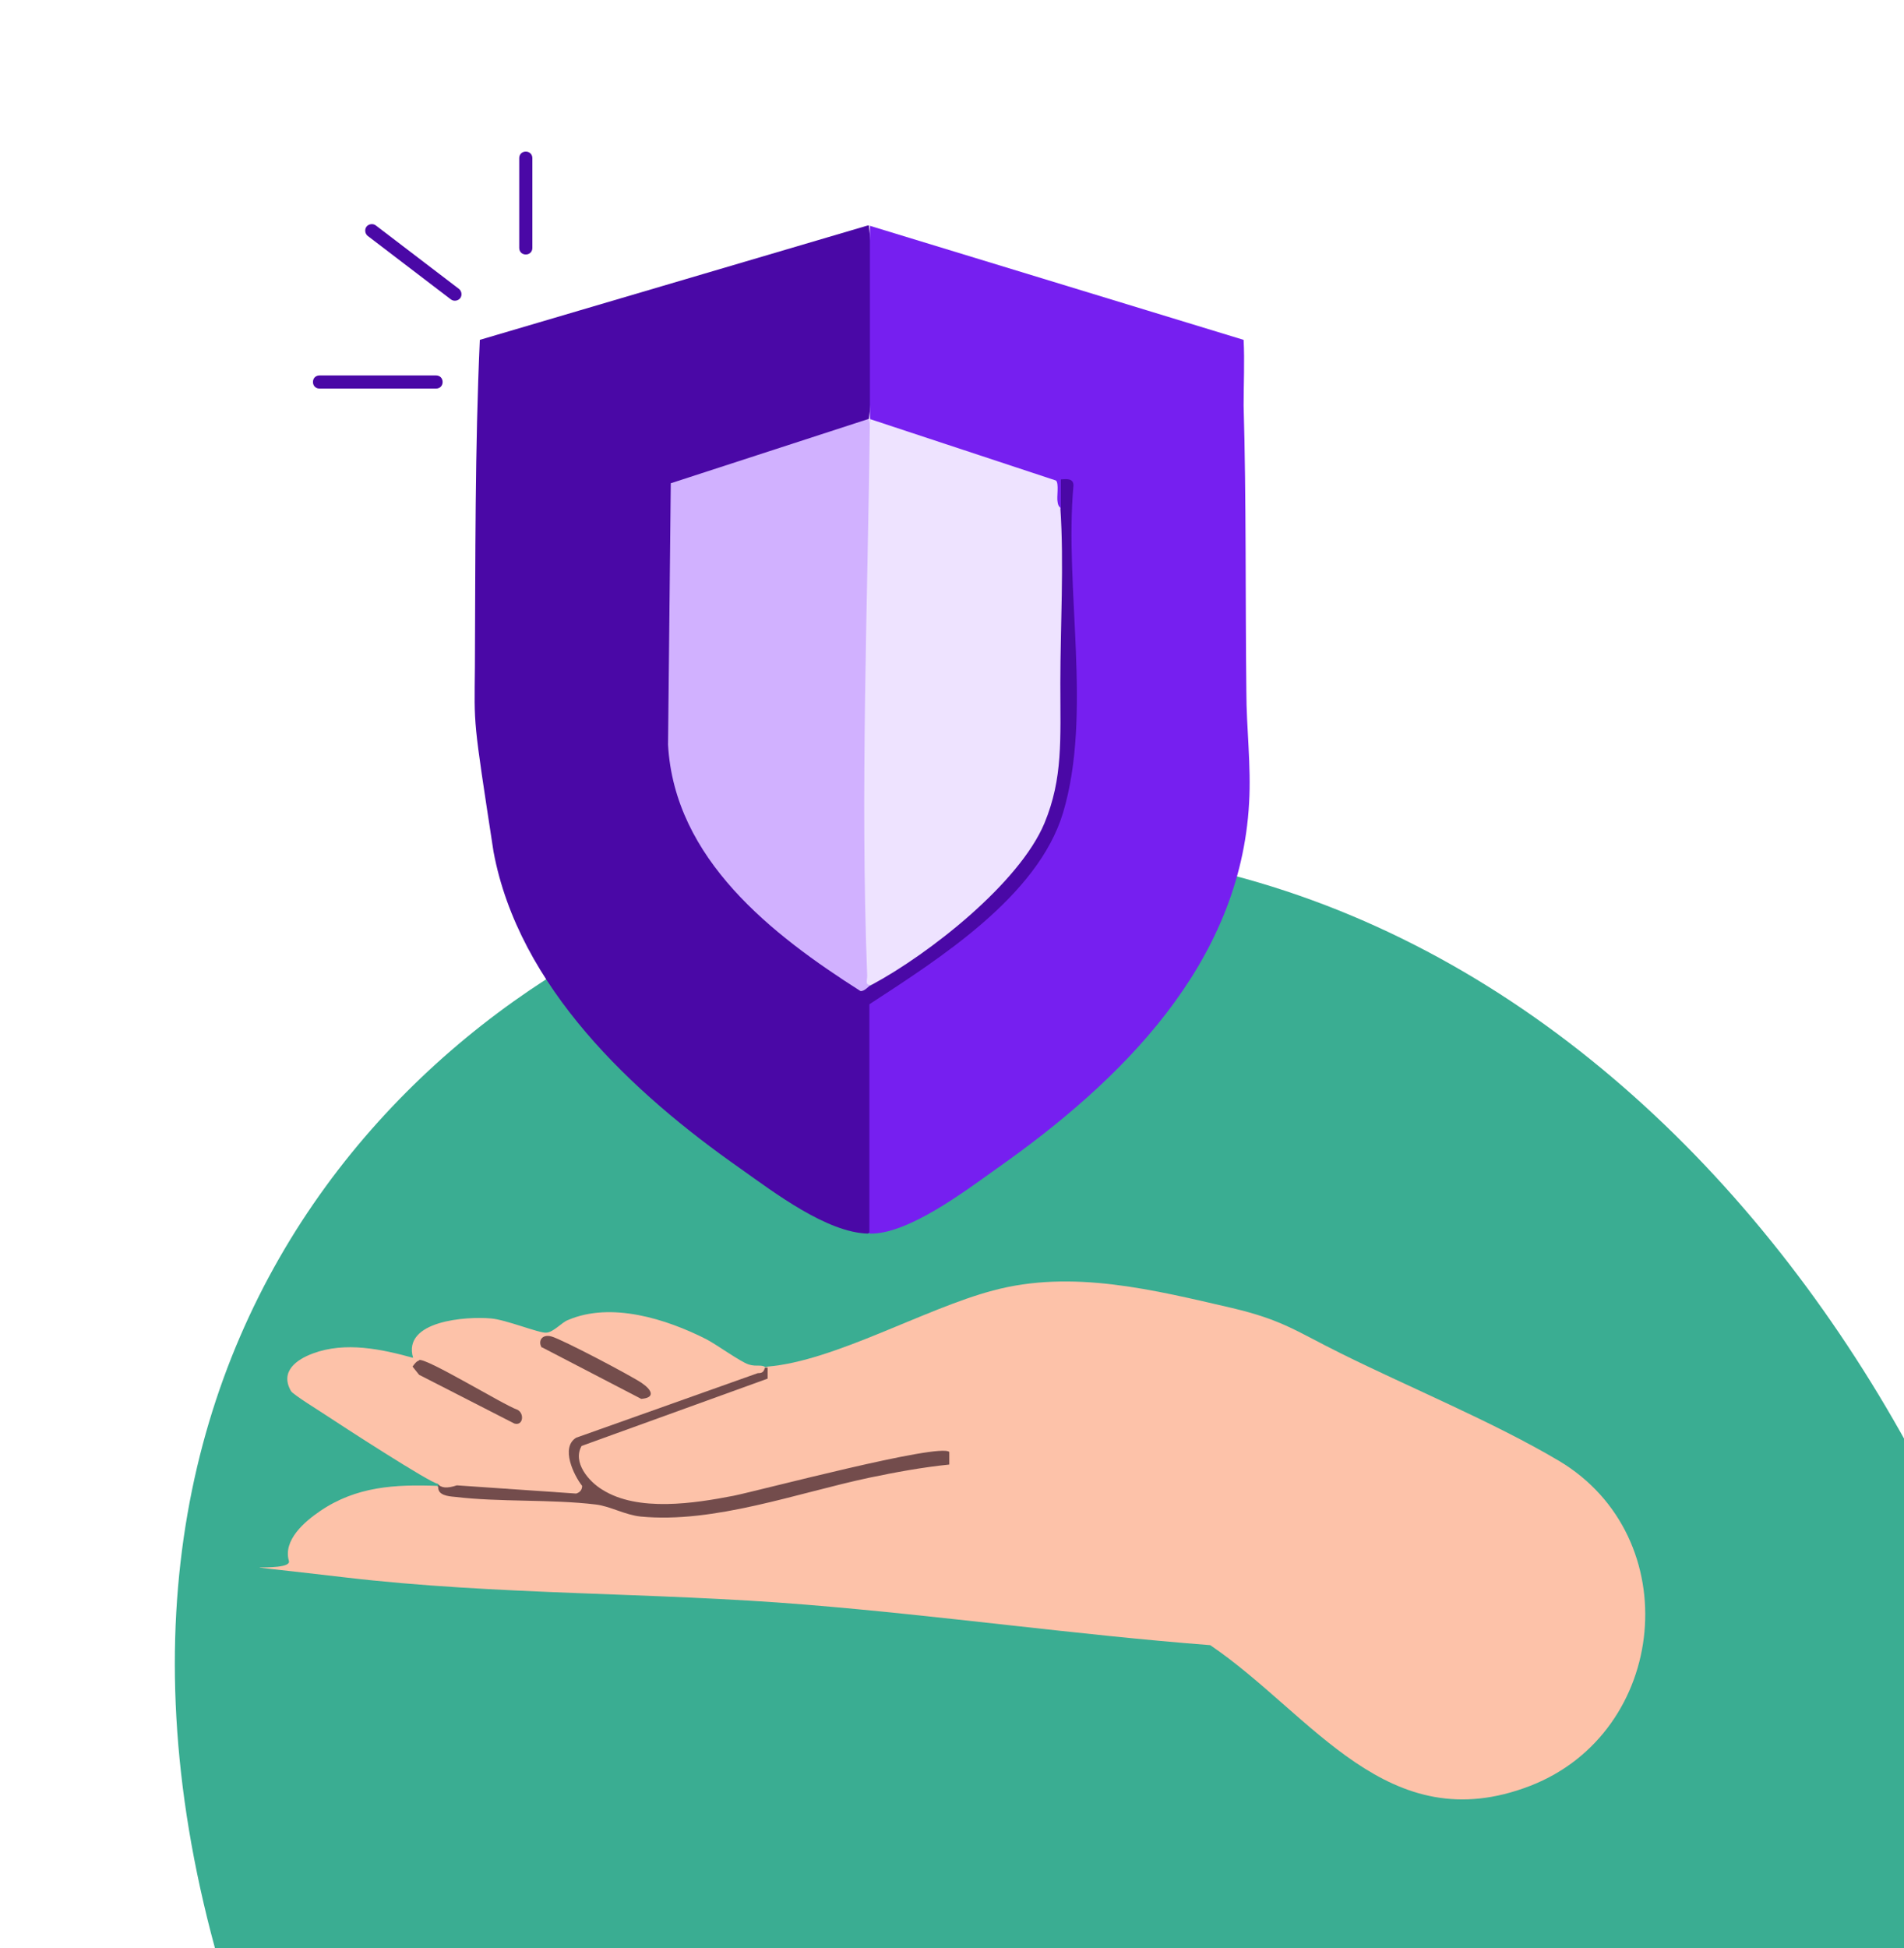
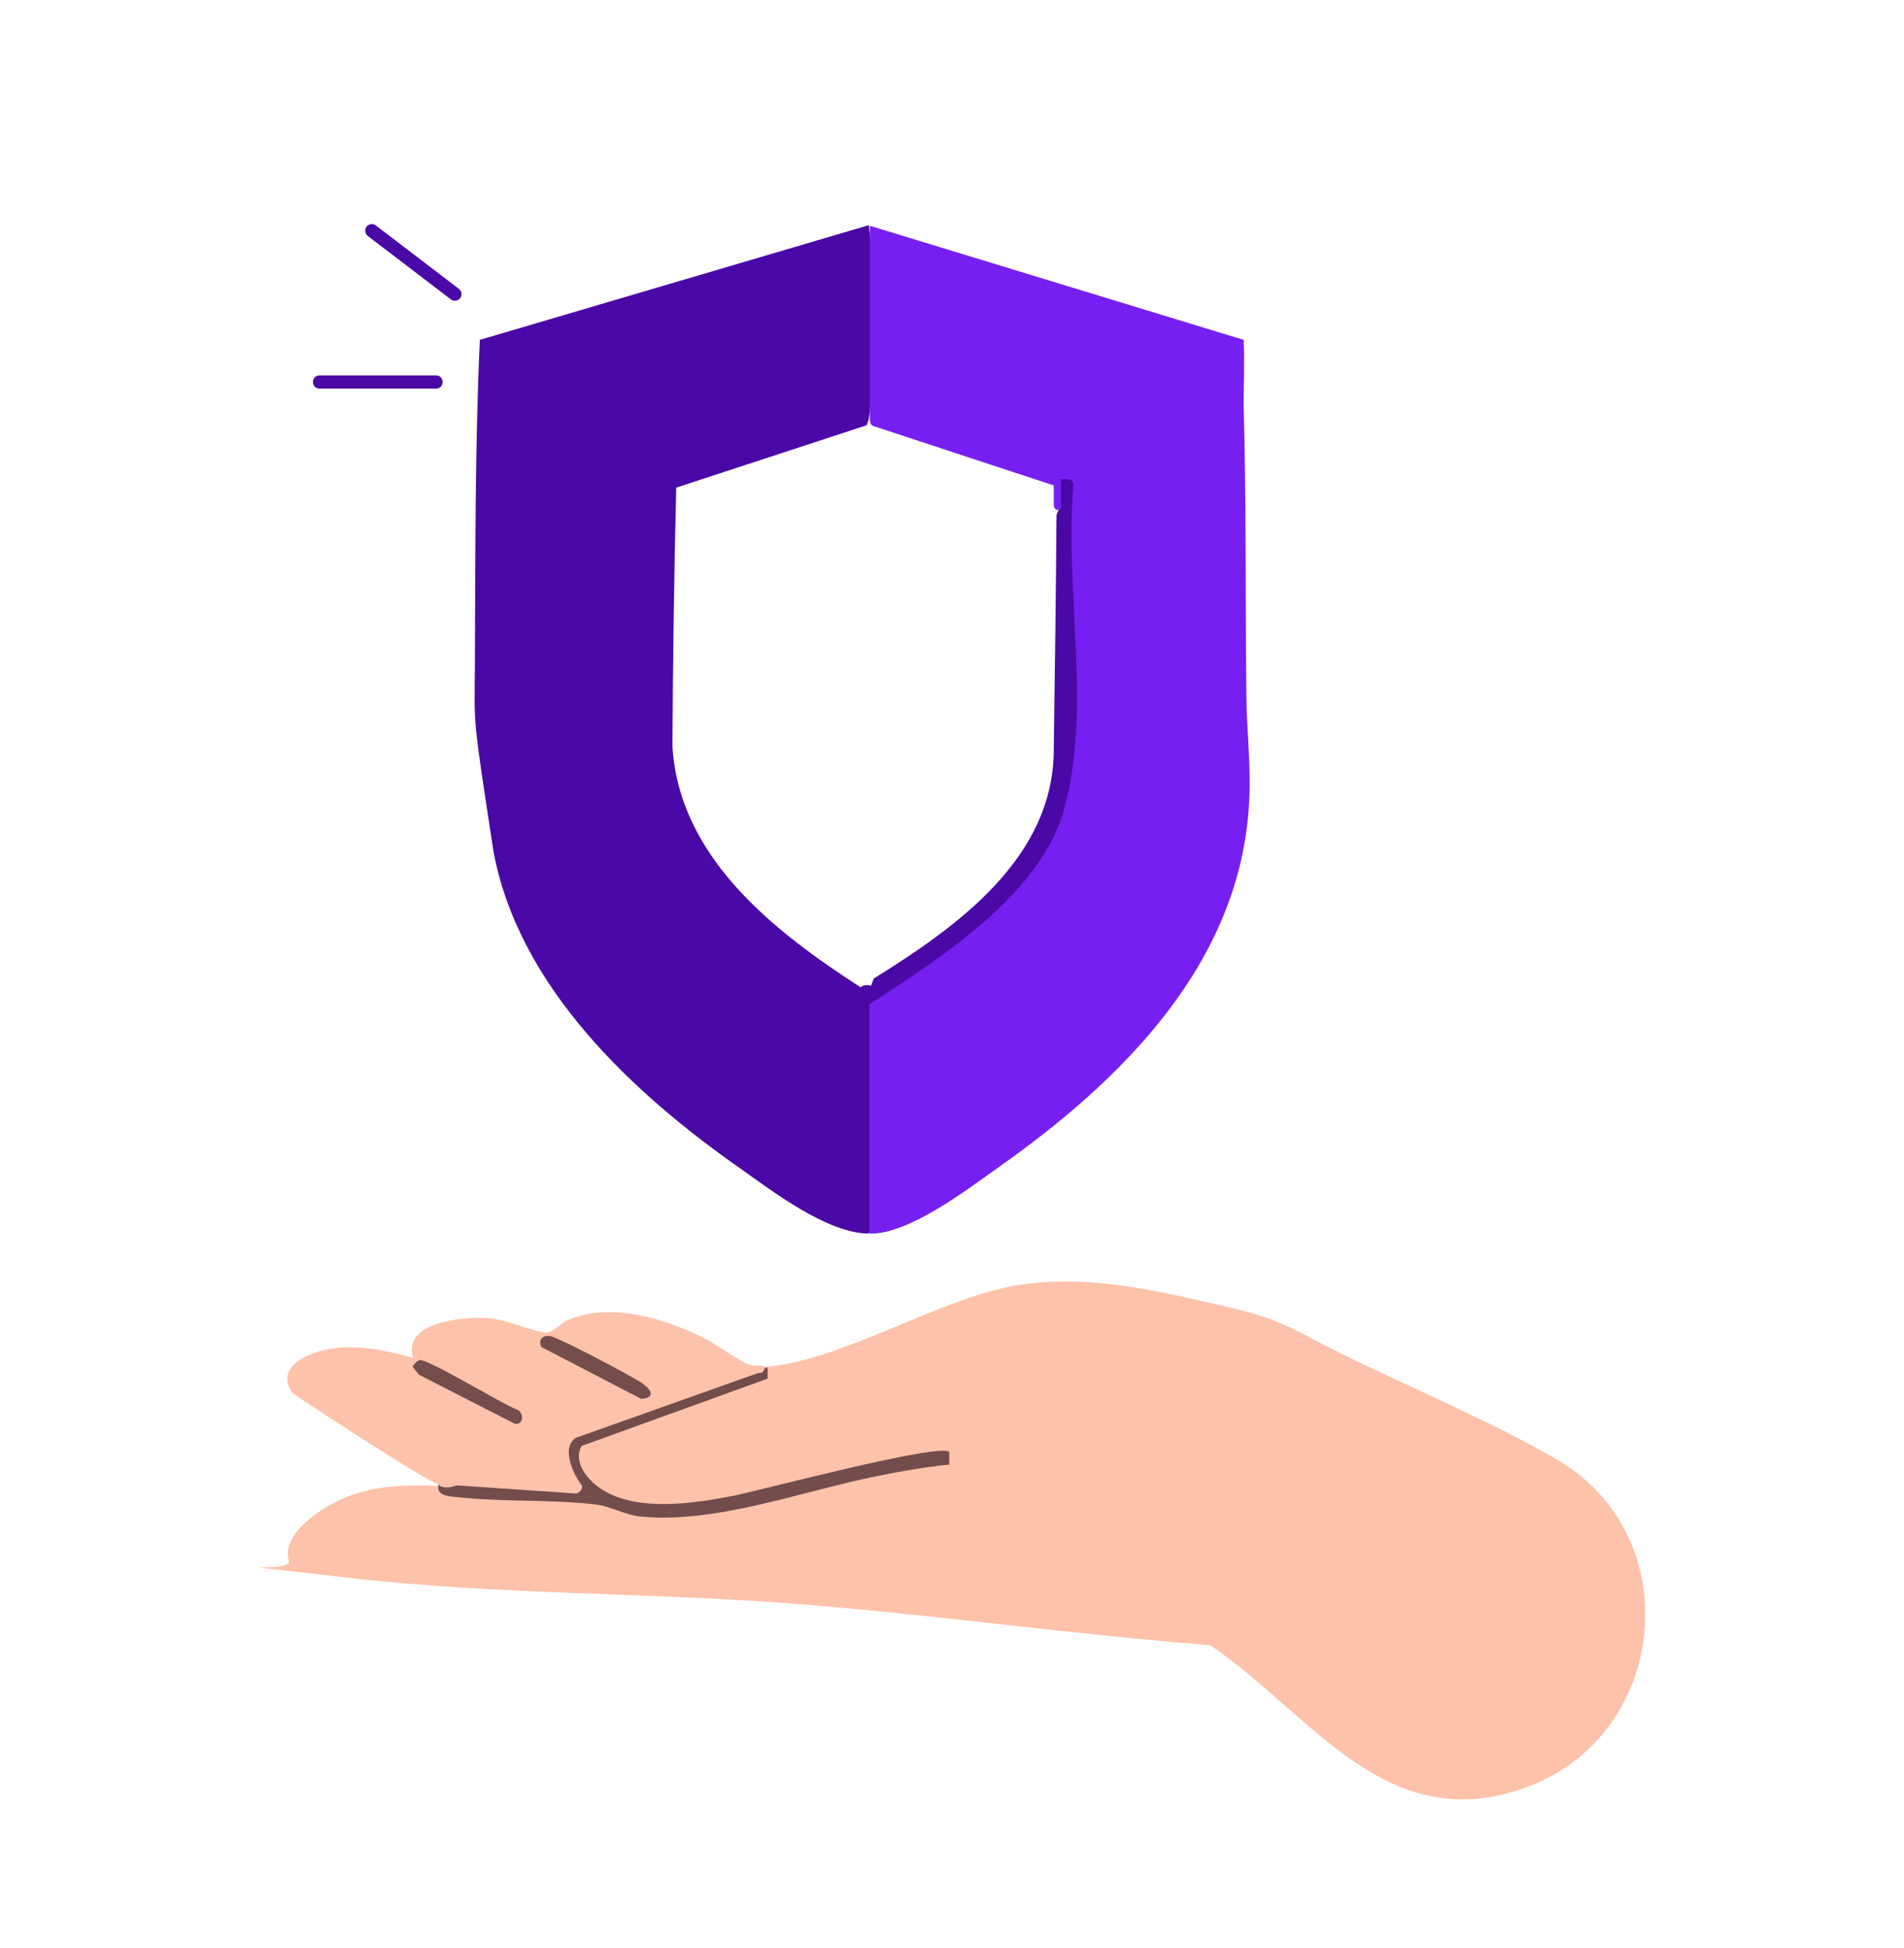
<svg xmlns="http://www.w3.org/2000/svg" id="Layer_1" width="348" height="356" version="1.1" viewBox="0 0 348 356">
  <defs>
    <style>
      .st0 {
        fill: #744d4c;
      }

      .st1 {
        fill: #eee3ff;
      }

      .st2 {
        fill: #fdc2a9;
      }

      .st3 {
        fill: #4a08a6;
      }

      .st4 {
        fill: #761ff0;
      }

      .st5 {
        fill: #734c4c;
      }

      .st6 {
        fill: #d1b1ff;
      }

      .st7 {
        fill: #099877;
        isolation: isolate;
        opacity: .8;
      }
    </style>
  </defs>
-   <path class="st7" d="M152.1,157.7c123.4-23.1,211.5,89.5,227.9,198.3H39.3c-32.3-118.7,48.6-186.3,112.7-198.3Z" />
  <path class="st3" d="M158.8,41.2c1.4,11.7,1.5,23.8,0,35.4l-.4,1.1-34.8,11.4c-.4,15.7-.6,31.4-.7,47.2,1.2,20.4,18.6,33.9,34.4,44.1.4-.4,1-.5,1.9-.3l.5-1.3c15.1-9.4,32.8-21.9,32.9-41.7.2-14.3.4-28.6.5-43l.5-1.2c-.2-1.6-.3-3.2-.3-4.8-.3-.1-.5-.3-.6-.5-.4-1.3,3.9-2,4,1-.2,13.8,0,27.6.7,41.5,1.3,21.9-11.3,36.8-28.8,47.9l-9,6.1v40.8c0,0-1,.5-1,.5-7.5-.2-17.1-7.5-23.3-11.9-19.7-13.8-40.5-33.2-45.1-57.9-3.8-24.8-3.5-22.6-3.4-33.8.1-19.9,0-39.8.9-59.7l70.9-20.9h0Z" />
  <path class="st4" d="M158.8,41.2l68.5,20.9c.2,4,0,8,0,12,.5,17.4.3,34.8.5,52.2,0,6.7.9,13.6.5,20.4-1.6,29.5-23.5,50.9-46.1,66.8-5.9,4.2-16.3,12.1-23.3,11.9v-41.9c12.7-8.3,30.8-19.7,35.4-35,5.4-18.1.2-41,1.9-59.8,0-1.3-1.2-1.2-2.3-1.1v5.4c-.8.3-1.1.2-1.3-.6v-3.7l-33.1-10.9c-.3-.2-.5-.5-.5-1.1,0-11.8,0-23.6,0-35.4h0Z" />
-   <path class="st6" d="M158.8,76.5l.6,2.9c-.6,34.2-.7,67.7-.1,100.5-.6.3-1.2,1.2-2,1.2-16.2-10.3-34-24.1-35.2-45l.5-47.8,36.3-11.8h0Z" />
-   <path class="st1" d="M158.8,76.5l34.2,11.3c.6.5.1,3.1.3,3.9.1.9.5,1,.5,1.1.7,10.1,0,21.7,0,32s.5,17.4-2.9,25.6c-4.6,11-21.1,23.9-31.5,29.5-1.4.3-.9-.7-.9-1.6-1.3-33.3.1-68.5.5-101.9h0Z" />
-   <path class="st3" d="M97.3,45.3c0,.7-.5,1.2-1.2,1.2s-1.2-.5-1.2-1.2v-16.4c0-.7.5-1.2,1.2-1.2s1.2.5,1.2,1.2v16.4Z" />
  <path class="st3" d="M79.7,68.6c.7,0,1.2.5,1.2,1.2s-.5,1.2-1.2,1.2h-21.3c-.7,0-1.2-.5-1.2-1.2s.5-1.2,1.2-1.2h21.3Z" />
  <path class="st3" d="M83.9,52.8c.5.4.6,1.2.2,1.7-.4.5-1.2.6-1.7.2l-15.2-11.6c-.5-.4-.6-1.2-.2-1.7.4-.5,1.2-.6,1.7-.2l15.2,11.6Z" />
  <path class="st2" d="M79.9,271.6c7,1.5,14.3,2,22,1.7l6,.4c8.9,2.9,17.5,3.3,26.9,1,12.4-3.3,25-6,37.7-8.2v-.7c-12.7,2-25.2,4.7-37.6,8.1-8.3,1.7-23,3.9-28.6-4.1-5.6-8-2.2-4.3-.7-6.4l33.6-12.2c0-.9.5-1.4,1.1-1.5,12.2-1,28.7-10.6,41.2-13.9,14.5-3.9,29.4-.1,43.7,3.2,9.3,2.2,11.8,4.3,19.9,8.3,12.7,6.3,27.8,12.5,39.8,19.6,23.5,14,20,49.6-5.2,59.4-26.1,10.1-39.8-13-58.5-25.7-24.6-1.9-49.2-5.4-73.9-7.4-28-2.3-56.4-1.7-84.4-5-28-3.3-9.3-.5-10.1-3-1.1-3.8,2.9-7.2,5.7-9.1,6.6-4.5,13.7-4.9,21.5-4.6h0Z" />
  <path class="st5" d="M139.8,249.9h.5v2l-34,12.3c-1.7,3,1.3,6.5,3.8,8,6.5,4.1,16.8,2.5,24,1.1,4.9-1,37.7-9.7,39.4-8v2.3c-4.9.5-9.8,1.4-14.6,2.4-13.2,2.8-28.4,8.4-41.8,7.1-2.9-.3-5.6-1.9-8.2-2.2-8.3-1-17.5-.4-25.8-1.4-1.2-.1-3.1-.3-3-1.8v-.5c.7,0,3.1-1,4.3-.5l21.6,1.4c-2-3-4.4-7.4-.9-10.2l33.1-11.8c.6-.3,1.2-.2,1.8-.2h0Z" />
  <path class="st2" d="M139.8,249.9c-.2.8-.5,1-1.3,1l-33.2,11.8c-2.9,1.8-.4,6.9,1.1,8.8,0,.7-.4,1.2-1.1,1.4l-21.8-1.5c-1.8.6-2.9.5-3.5-.3-1.2,0-18-10.9-20.4-12.5-1.2-.8-5.9-3.7-6.4-4.4-2.1-3.6,1-5.8,4-6.9,5.9-2.2,12.5-.8,18.3.8-2-6.8,9.8-7.6,14.2-7.2,2.7.2,8.8,2.7,10.1,2.6,1.3,0,2.9-1.9,4-2.3,7.9-3.4,18-.2,25.3,3.5,1.9,1,6.2,4.1,7.7,4.6,1.5.5,2.4-.1,3.2.6h0Z" />
  <path class="st0" d="M99,246.2c-.7-1.1,0-2.5,1.8-2,1.9.5,14.6,7.2,16.5,8.5,1.9,1.3,2.5,2.7-.1,2.9l-18.1-9.4Z" />
  <path class="st0" d="M76.6,248.5c1.4-.4,15.4,8.2,18,9.1,1.3.7,1,3-.6,2.5l-17.4-8.9-1.2-1.5c.3-.4.7-1,1.2-1.1h0Z" />
</svg>